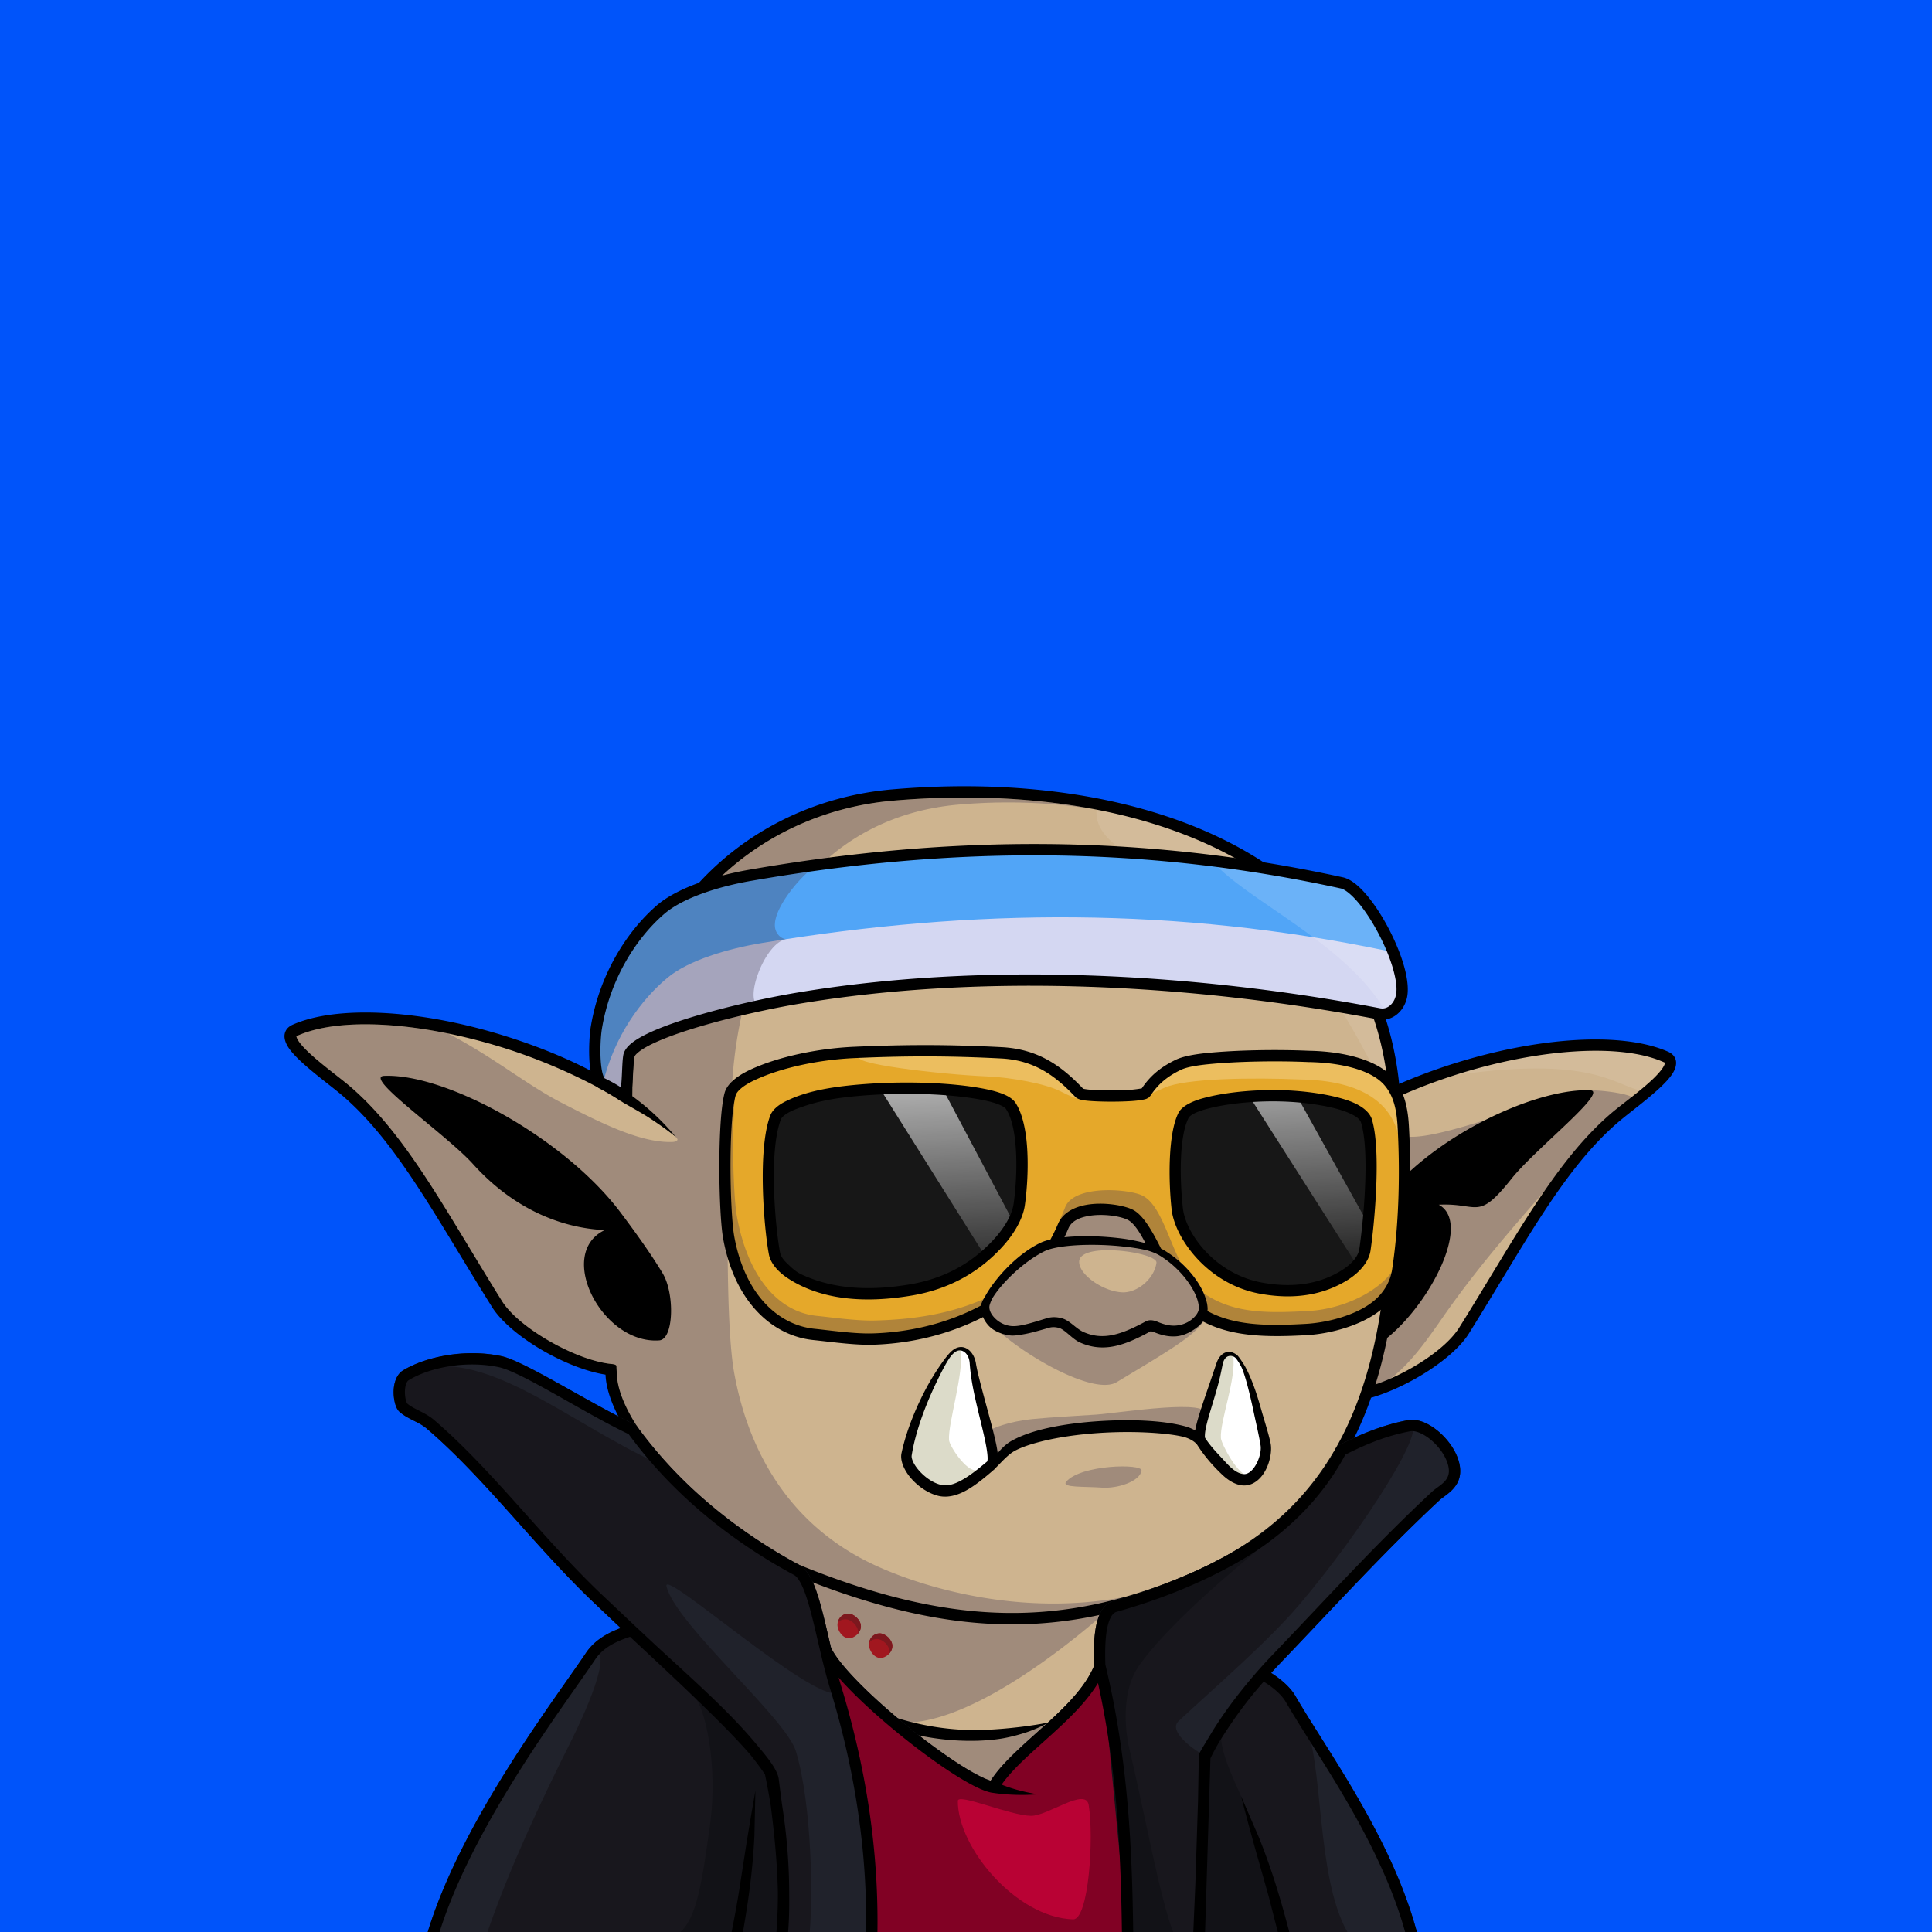
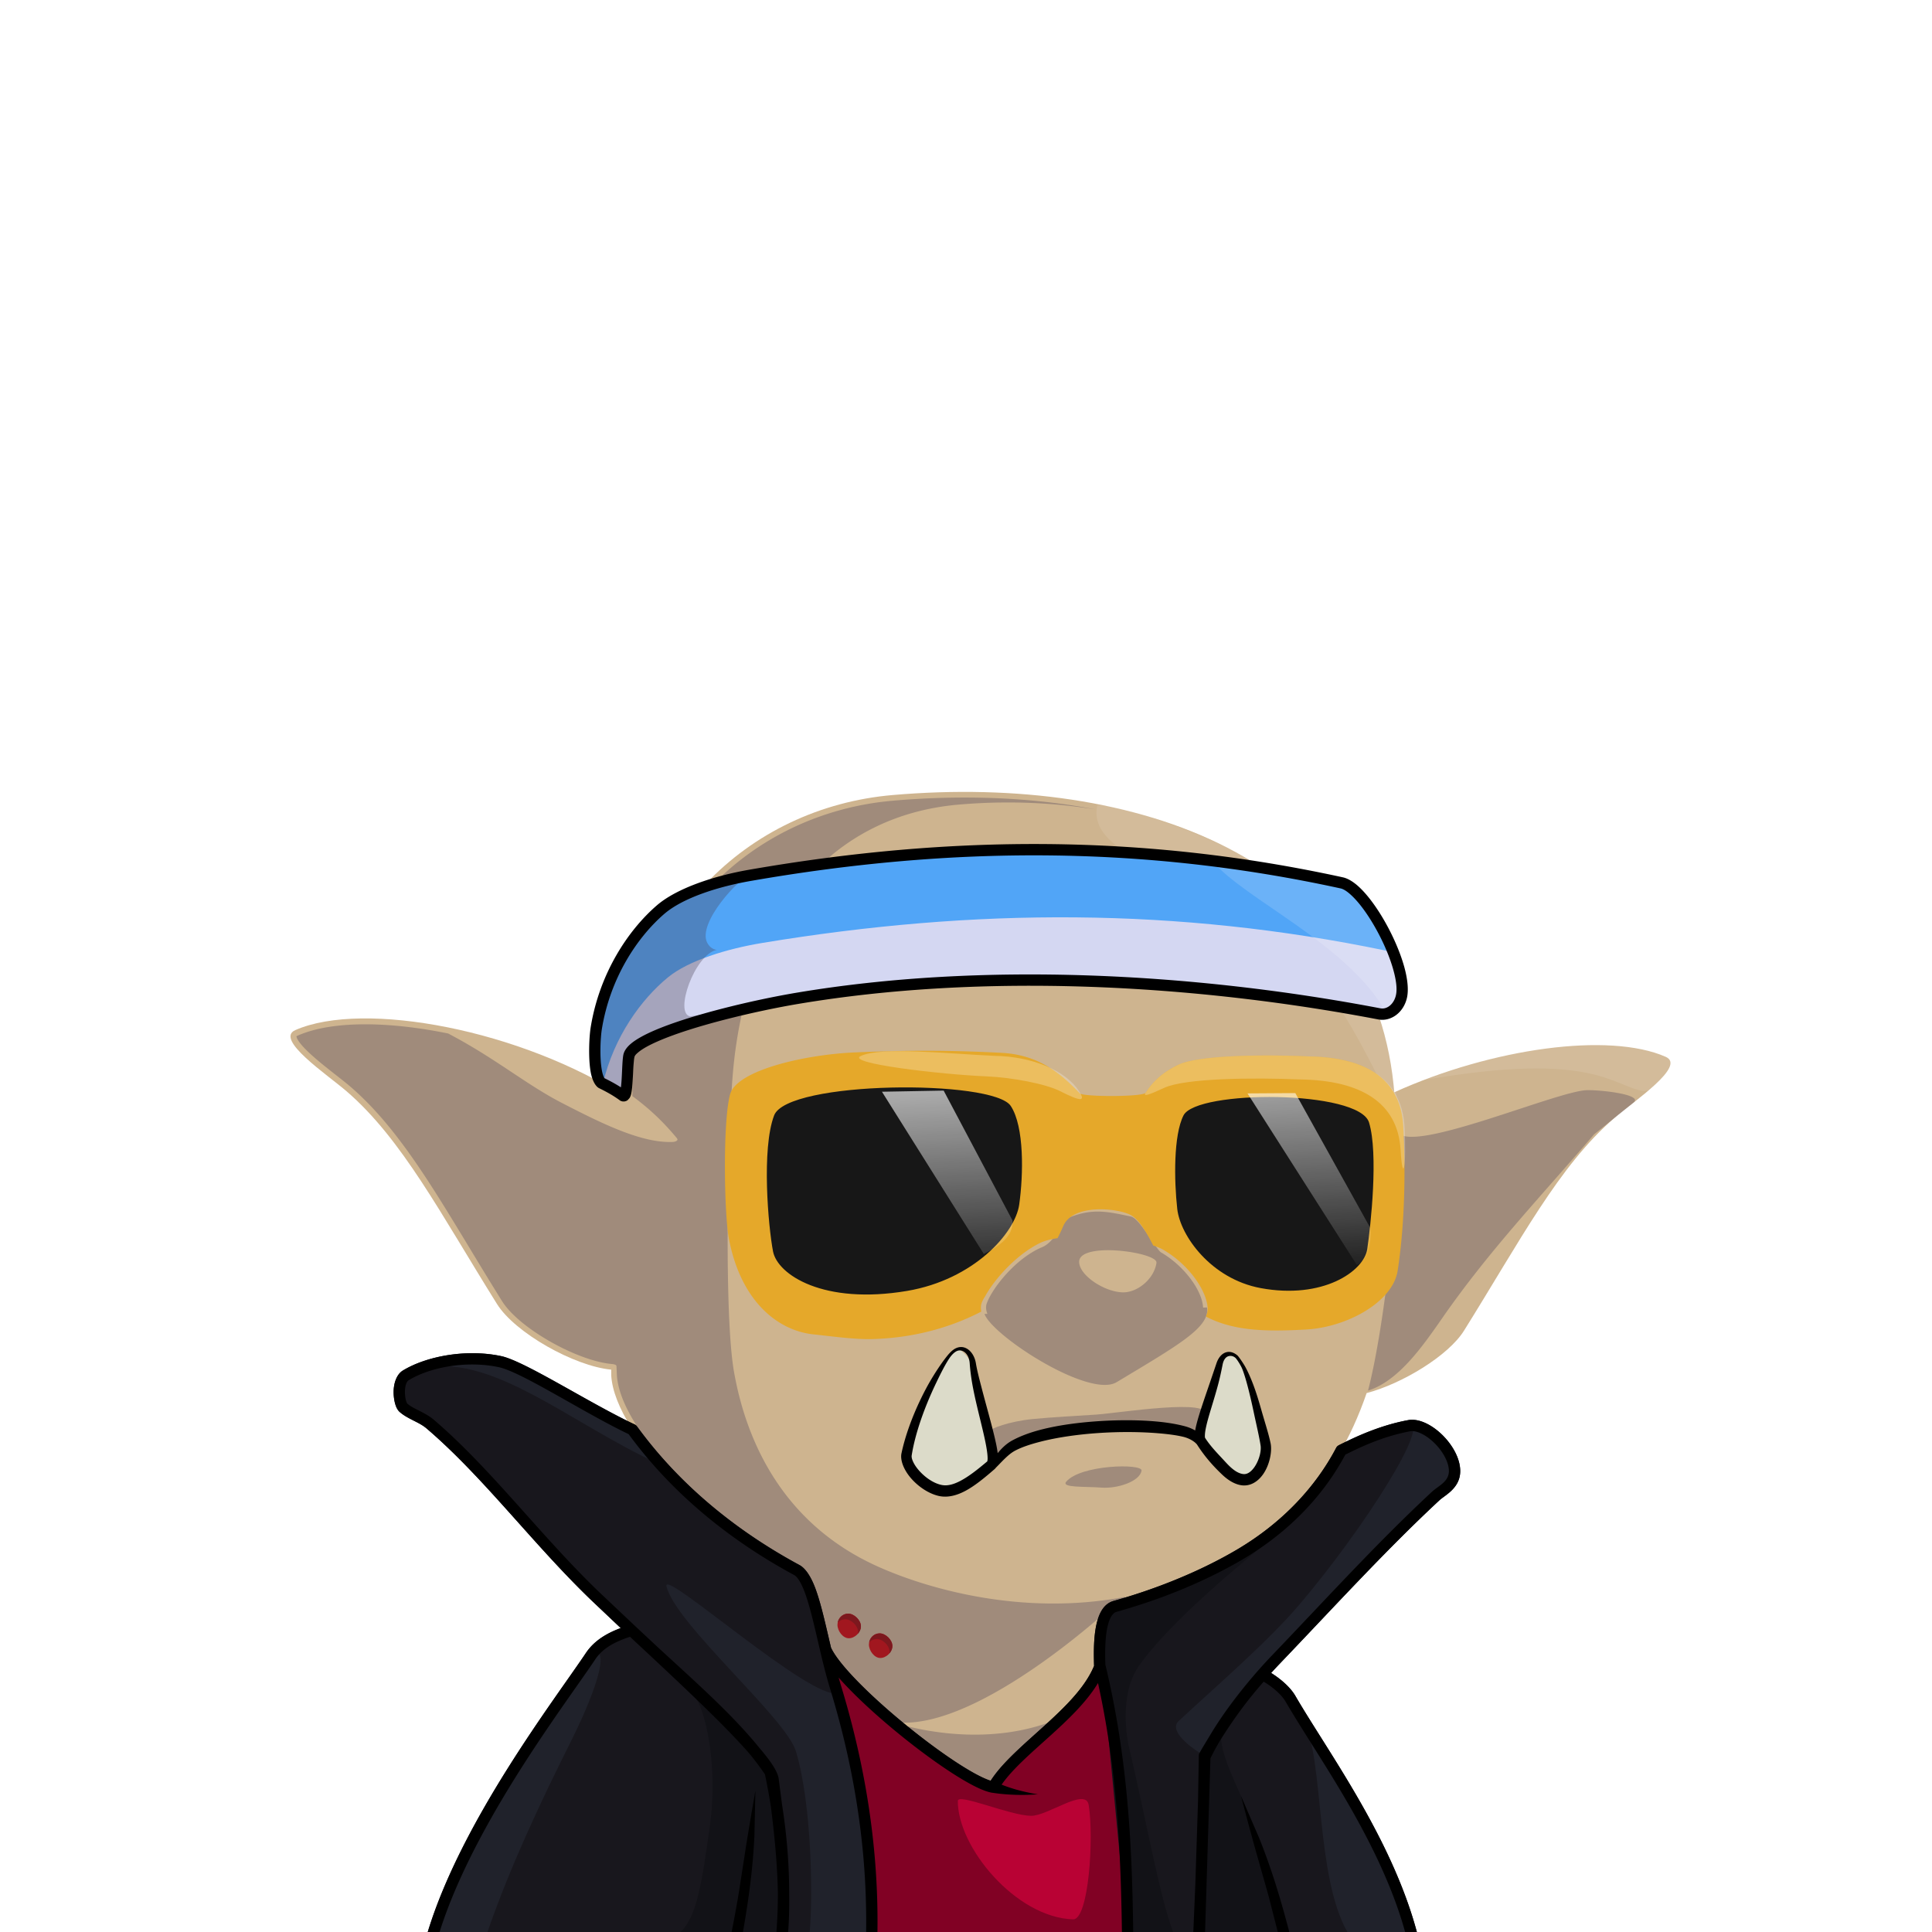
<svg xmlns="http://www.w3.org/2000/svg" viewBox="0 0 2048 2048">
-   <rect width="100%" height="100%" fill="#0054fa" />
  <g>
    <path d="M664.25 1163.954l.12-8.52c.8-178.728 128.36-299.391 281.77-312.65 261.879-22.635 506.601 68.68 531.1 307.08l.76 8c103.833-46.91 227.811-63.93 287.686-37.61 22.147 9.74-33.629 47.01-54.284 64.78-58.889 50.65-100.057 130.4-159.538 225.58-16.432 26.29-64.94 55.98-103.185 66.12-33.983 99.12-96.476 158.29-182.401 195.73-20.435 8.9-40.483 16.44-60.333 22.6-21.982 8.47-33.677 16.19-35.954 30.73 65.587.63 135.027 26.53 198.6 114.89 41.749 58.02 79.428 133.63 111.807 207.32H512.26c51.49-109.62 90.59-193.75 158.05-270.42 30.35-34.5 112.98-63.8 173.85-70.81l-.28-42.88c-77.35-31.62-192.24-139.97-195.96-206.06-.07-1.24-.07-3.25 0-5.95-39.29-3.74-101.98-39.04-121.07-69.58-59.48-95.17-100.65-174.92-159.54-225.57-20.65-17.77-76.43-55.04-54.28-64.78 72.79-32 240.32.05 351.22 72z" fill="#ceb48f" />
    <path d="M1339.601 919.447c134.666 83.519 147.647 264.478 138.178 252.824-17.558-21.602-69.783-172.432-182.619-221.684-73.261-31.98-140.617-53.551-132.157-96.243 1.407-7.073 108.658 22.968 176.598 65.104zm171.389 225.152c92.045-35.298 204.328-53.607 259.807-22.537 8.18 4.581-14.491 36.79-29.671 34.271-31.586-5.244-53.031-42.345-230.136-11.735zm-340.171 581.63c1.645-7.552 85.513 1.804 146.382 57.832 69.208 63.692 116.474 160.354 109.435 156.547-62.753-33.993-46.047-52.918-112.495-102.58-122.765-91.764-152.599-52.399-151.085-64.312.635-5.006 4.221-31.282 7.763-47.487z" fill="#fff" fill-opacity=".1" />
    <path d="M716.59 1205.4c-7.392-8.79-15.342-17.33-24.25-25.47-6.429-5.88-13.231-11.49-20.441-16.84l-1.608-1.18.081-6.45c.784-175.291 125.818-293.694 276.28-306.699 74.288-6.421 147.238-3.646 214.048 9.158-46.71-7.553-95.59-9.226-144.43-5.007-135.032 11.664-225.18 116.514-239.482 285.818-5.233 61.94-9.551 253.77 1.276 315.37 11.095 63.12 44.916 157.73 151.538 206.06 53.529 24.26 155.348 53.39 263.398 32.48-.36.1-15.6 11.34-15.45 11.31 0 0-149.41 138.84-235.221 120.5 51.737 16.44 115.461 21.24 170.521 1.08 43.97-16.11 95.76 141.88 103.36 222.47H594.838c27.912-59.41 72.782-156.39 125.001-221.88 44.124-55.33 95.768-84.42 123.644-87.63-.026-.09-.034-63.24-.055-81.28-45.307-19.37-102.749-64.46-142.634-111.29-26.535-31.16-45.451-62.96-46.883-88.42l-.432-9.33c-.01-1.99-4.887-2.25-4.985-2.26h-.011c-18.557-1.79-42.488-10.98-64.275-23.26-22.529-12.7-42.835-28.67-52.146-43.6-39.189-62.82-70.441-118.93-104.044-164.44-17.717-23.99-36.1-45.06-56.574-62.69-10.3-8.86-29.381-22.6-43.081-35.32-3.766-3.5-7.109-6.91-9.682-10.11-1.731-2.15-3.1-4.16-3.887-6.02a7.68 7.68 0 0 1-.423-1.25c-.053-.23-.239-.43-.129-.6.243-.39.75-.57 1.346-.83 35.917-15.82 95.36-15.34 159.448-2.25 49.412 25.83 82.14 53.67 119.802 73.2 45.949 23.82 85.53 42.72 117.572 41.82 1.94-.06 4.621-.44 5.676-2.13.543-.87-1.495-3.03-1.496-3.03zm627.69 842.6c-3.15-13.2-6.34-25.6-9.72-38.08l-8.96-31.63-6.01-21.13-7.23-26.56-7.06-26.68c7.08 16.07 61.11 89.31 82.79 144.08h-43.81zm345.47-845.52c-54.99 64.46-110.62 122.25-161 194.9-21.98 31.69-46.91 66.71-78.59 76.73 17.41-67.03 32.04-203.75 31.87-273.34 17.25 21.55 169.61-44.7 200.43-45.15 15.99-.23 59.29 4.78 49.25 13.1l-41.96 33.76z" fill="#4c4157" fill-opacity=".35" />
-     <path d="M1473.48 2048c-31.36-70.61-69.82-148.31-109.76-203.82-61.23-85.08-127.9-111.06-191.16-112.35-1.75 6.25-2.99 13.39-4.03 20.96l-1.27 9.63-1 6.46c-.37 2.2-.78 4.3-1.23 6.49-.63 2.99-1.33 5.75-1.98 8.7-.54-2.54-1.12-4.92-1.56-7.52-.65-3.79-1.14-7.5-1.43-11.33-.29-3.85-.28-7.65-.21-11.4.1-6.04.61-11.84 1.34-17.25 1.19-8.94 3.33-16.76 6.44-22.7.51-.97 1.05-1.88 1.62-2.75-100.32 22.51-198.598 9.82-319.09-38.22l.313 34.25c-.105 12.79-.504 25.53-1.236 41.16-.295 6.31 4.324 13.83 11.93 22.01 18.966 20.4 56.914 42.72 103.326 54.73 16.688 4.32 34.469 7.27 52.877 8.4 11.69.71 23.61.55 35.71-.2 5.91-.36 11.84-.85 17.84-1.45 5.95-.6 11.88-1.26 17.92-2.1 7.99-1.12 15.91-2.32 24.01-4.17-6.74 3.46-13.33 6.58-20.23 9.18-4.7 1.77-9.42 3.21-14.18 4.52-4.84 1.33-9.67 2.45-14.54 3.34-3.28.6-6.57 1.06-9.86 1.43-12.58 1.43-25.07 1.63-37.29 1.08-19.229-.88-37.816-3.91-55.253-8.34-49.182-12.5-89.212-36.5-109.288-58.09-10.457-11.25-15.564-22.24-15.145-30.92l1.188-34.16c-58.719 8.08-134.861 35.49-163.445 67.98-65.324 74.25-106.729 161.58-155.993 266.45h-12.972c51.774-110.2 92.14-197.3 159.955-274.38 30.174-34.29 110.673-63.91 172.324-72.14l-.216-33.59c-46.569-20.16-105.394-66.22-146.247-114.19-28.554-33.53-48.187-68.13-49.728-95.53-.017-.29-.03-.63-.04-1-19.037-2.93-42.322-11.96-63.642-23.92-24.563-13.77-46.446-31.45-56.617-47.68-32.852-52.48-60.121-100.25-87.863-141.03-22.174-32.6-44.621-60.69-70.596-83-14.586-12.54-46.173-34.73-56.936-50.45-3.947-5.76-5.309-11.12-4.392-15.31.842-3.86 3.342-7.34 8.615-9.66 47.079-20.66 133.03-15.67 218.378 10.04 36.991 11.15 74.084 25.77 107.43 44.28 7.556 4.08 14.942 8.32 22.121 12.73 1.868-180.935 131.512-302.905 287.231-316.364 265.331-22.933 512.591 70.755 537.561 312.204 60.98-26.46 128.04-42.78 184.9-46.39 40.2-2.55 75.37 1.31 100.02 12.15 4.61 2.02 7.04 4.99 8.09 8.25 1.36 4.18.31 9.58-3.54 15.45-10.33 15.76-42.56 38.4-57.34 51.11-58.5 50.32-99.27 129.66-158.36 224.21-16.57 26.52-64.49 56.61-103.57 67.87-34.79 99.22-98.12 158.58-184.71 196.3-20.64 9-40.88 16.61-60.93 22.84-8.16 3.16-14.83 6.19-20.01 9.57-4.35 2.84-7.56 5.91-9.58 9.63 64.74 2.66 132.85 30.37 195.31 117.18 41.97 58.33 79.88 134.32 112.43 208.41a5.95 5.95 0 0 1 .5 2.41h-12.91zm-1.46-889.61l-.75-7.91c-24.17-235.178-266.28-324.047-524.618-301.719-150.462 13.005-275.496 131.408-276.28 306.699l-.081 6.45 1.608 1.18c7.21 5.35 14.012 10.96 20.441 16.84 8.908 8.14 16.858 16.68 24.251 25.47-8.794-7.2-18.26-13.79-28.23-20.36-7.111-4.69-26.405-15.42-27.379-16.05-9.849-6.39-20.15-12.46-30.794-18.2-32.965-17.26-68.812-31.95-104.928-42.66-82.063-24.34-164.486-30.24-209.672-10.34-.596.26-1.103.44-1.346.83-.11.17.076.37.129.6a7.68 7.68 0 0 0 .423 1.25c.787 1.86 2.156 3.87 3.887 6.02 2.573 3.2 5.916 6.61 9.682 10.11 13.7 12.72 32.781 26.46 43.081 35.32 20.474 17.63 38.857 38.7 56.574 62.69 33.603 45.51 64.855 101.62 104.044 164.44 9.311 14.93 29.617 30.9 52.146 43.6 21.787 12.28 45.718 21.47 64.275 23.26h.011c.098.01 4.975.27 4.985 2.26.009 1.9.386 8.51.432 9.33 1.432 25.46 20.348 57.26 46.883 88.42 40.688 47.78 99.648 93.74 145.356 112.42 160.39 65.58 280.22 68.54 417.73 8.62 122.31-53.29 196.03-151.54 206.8-348.45 2.87-52.35 6-106.92 1.34-160.12zm-1064.783-17.94c66-2.67 191.943 66.49 250.961 145.34 14.558 19.45 30.905 41.84 44.229 63.95 12.896 21.4 11.905 69.97-3.528 71.12-60.576 4.53-110.059-92.04-57.849-116.91-48.187-2.24-98.222-24.04-139.601-69.96-28.326-31.44-117.065-92.62-94.212-93.54zm1063.353 277.7c-3.52 17.46-7.71 33.93-12.56 49.47 34.72-11.89 74.42-37.28 88.74-60.19 59.87-95.79 101.44-175.97 160.72-226.94 14.13-12.17 45.24-33.52 55.12-48.59.77-1.19 1.4-2.3 1.8-3.37.26-.68.54-1.27.37-1.81-.17-.51-.8-.66-1.51-.97-23.26-10.22-56.49-13.56-94.43-11.15-56.76 3.6-123.89 20.18-184.51 47 2.33 29.25 2.42 58.87 1.56 88.29 59.15-58.63 150.93-96.37 199.72-94.13 20.18.93-58.17 62.1-83.18 93.54-36.53 45.92-34.73 25.5-77.28 27.74 35.01 18.89-8.28 103.49-54.56 141.11zM787.582 2048c2.866-14.28 5.304-27.7 7.576-41.28l5.053-32.49 3.362-21.7 4.51-27.16 4.718-27.18-1.028 47.31c-.515 11.17-1.291 21.54-2.234 31.47-2.35 24.76-5.708 46.68-9.915 71.03h-12.042zm556.698 0c-3.15-13.2-6.34-25.6-9.72-38.08l-8.96-31.63-6.01-21.13-7.23-26.56-7.06-26.68 18.81 43.43c4.2 10.37 7.82 20.11 11.1 29.53 8.48 24.28 14.7 46.24 21.28 71.12h-12.21z" />
  </g>
  <g>
    <path d="M660.571 1161.55c5.243 2.26 3.951-31.65 6.097-42.25 4.534-22.4 113.847-50.18 178.897-61.1 196.035-32.9 418.965-21.15 616.565 16.55 10.09 1.92 20.45-5.65 23.41-18.18 7.38-31.33-37.14-114.994-63.23-120.684-209.29-45.653-413.02-45.338-627.448-7.97-34.878 6.079-73.952 18.438-94.796 36.473-28.993 25.088-58.797 69.161-67.978 125.481-2.191 13.44-3.453 51.99 5.535 58.21 7.901 3.84 15.742 8.16 22.948 13.47z" fill="#51a5f7" />
    <path d="M1478.006 1012.027c6.612 17.468 10.023 33.982 7.538 44.546-2.958 12.531-13.318 20.104-23.415 18.174-197.595-37.7-420.521-49.447-616.559-16.542-65.051 10.919-174.364 38.692-178.898 61.092-2.147 10.6-.854 44.51-6.098 42.26-6.768-5-14.095-9.1-21.506-12.77 11.881-50.22 40.788-89.561 68.968-112.721 21.945-18.035 63.083-30.394 99.804-36.473 225.756-37.368 440.249-37.683 660.596 7.97 2.99.62 6.212 2.164 9.57 4.464z" fill="#d4d7f2" />
    <path d="M1472.12 1073.63l-3.86-2.14c-41.31-71.724-149.84-118.605-183.47-159.158 45.69 5.689 91.47 13.509 137.52 23.554 26.09 5.69 70.61 89.354 63.23 120.684-1.96 8.31-7.18 14.44-13.42 17.06z" fill="#fff" fill-opacity=".15" />
-     <path d="M805.153 1066.01c-62.053 13.37-134.803 35.1-138.485 53.29-2.146 10.6-.854 44.51-6.097 42.25-6.767-4.99-14.095-9.1-21.506-12.76l-1.442-.71c-8.988-6.22-7.726-44.77-5.535-58.21 9.181-56.32 38.985-100.393 67.978-125.481 20.844-18.035 59.918-30.394 94.796-36.473a1962.7 1962.7 0 0 1 73.389-11.382c-10.225 1.385-56.351 50.842-45.092 71.605 2.312 4.263 5.802 6.882 10.008 7.418-23.465 4.733-45.525 67.783-28.014 70.453z" fill="#4c4157" fill-opacity=".34" />
+     <path d="M805.153 1066.01c-62.053 13.37-134.803 35.1-138.485 53.29-2.146 10.6-.854 44.51-6.097 42.25-6.767-4.99-14.095-9.1-21.506-12.76l-1.442-.71c-8.988-6.22-7.726-44.77-5.535-58.21 9.181-56.32 38.985-100.393 67.978-125.481 20.844-18.035 59.918-30.394 94.796-36.473c-10.225 1.385-56.351 50.842-45.092 71.605 2.312 4.263 5.802 6.882 10.008 7.418-23.465 4.733-45.525 67.783-28.014 70.453z" fill="#4c4157" fill-opacity=".34" />
    <path d="M657.009 1166.38c-6.91-5.1-14.436-9.22-22.012-12.91a5.96 5.96 0 0 1-.788-.46c-3.579-2.47-6.601-8.51-8.065-16.65-2.688-14.95-1.58-37.63.022-47.46 9.444-57.93 40.15-103.241 69.974-129.048 21.5-18.603 61.717-31.577 97.692-37.846 215.218-37.506 419.698-37.803 629.758 8.018 4.98 1.087 10.63 4.383 16.4 9.598 7.58 6.859 15.63 17.134 23.06 28.995 10.95 17.489 20.6 38.433 25.59 56.563 3.55 12.91 4.68 24.5 2.74 32.77-3.78 16.03-17.47 25.16-30.38 22.69-196.91-37.57-419.08-49.31-614.441-16.52-45.105 7.57-111.705 23.28-149.139 39.66-9.062 3.97-16.346 7.91-20.968 11.83-2.033 1.73-3.568 3.22-3.903 4.88-1.742 8.61-1.344 32.34-3.802 40.32-.397 1.29-.873 2.33-1.362 3.11l-2.11 2.34-1.525.86-1.9.49-1.962-.05-1.689-.5c-.422-.18-.821-.41-1.19-.68zm1.192-13.75c1.342-9.96 1.159-27.47 2.587-34.52.754-3.73 3.319-7.76 7.899-11.65 5.29-4.48 13.55-9.13 23.923-13.67 38.148-16.69 105.997-32.79 151.962-40.5 196.708-33.02 420.408-21.27 618.678 16.57 7.28 1.38 14.32-4.62 16.44-13.66 1.6-6.78.29-16.25-2.62-26.83-4.71-17.12-13.85-36.874-24.19-53.383-6.77-10.805-14.04-20.218-20.95-26.466-3.89-3.523-7.53-6.039-10.9-6.773-208.52-45.484-411.5-45.152-625.138-7.921-33.78 5.887-71.712 17.632-91.9 35.1-28.162 24.368-57.064 67.203-65.983 121.903-1.465 8.99-2.513 29.73-.054 43.41.464 2.58 1.045 4.89 1.819 6.73.34.82.606 1.55 1.047 1.99 5.908 2.9 11.774 6.05 17.38 9.67z" />
  </g>
  <g>
    <path d="M882.507 1767.88c19.464 86.73 44.889 185.53 40.248 280.12h272.085c-.65-98.28-9.15-187.76-27.48-277.23-34.1 44.84-36.94 35.79-115.88 124.71-58.071-30.83-117.304-79.34-168.973-127.6z" fill="#810124" />
    <path d="M1015.35 1909.01c.06-8.51 55.03 15.51 77.54 15.83 17.91.25 58.04-30.81 61.18-11.36 5.65 35.08-.05 121.66-16.59 121.11-60.83-2.03-122.48-76.67-122.13-125.58z" fill="#b90234" />
    <path d="M922.755 2048H453.421c35.982-118.22 134.646-246.4 167.673-295.77 9.466-14.15 24.055-21.64 36.889-26.42l-30.947-29.3c-62.476-60.06-114.096-130.35-174.862-182.31-4.057-3.47-8.892-5.87-13.559-8.23-5.583-2.83-10.959-5.63-15.148-9.42-1.209-1.09-2.465-2.85-3.463-5.23-1.595-3.81-2.742-9.61-2.752-15.56-.015-9.45 3.163-18.91 9.815-22.96 25-15.2 67.166-23.14 104.26-15.25 24.931 5.3 93.19 49.71 141.583 72.5a6.06 6.06 0 0 1 2.298 1.9c44.843 61.74 105.083 110.8 172.24 147.04 6.469 3.49 12.234 12.29 16.932 24.92 6.053 16.27 11 39.26 16.573 62.84.26.39.405.8.838 1.63 9.755 18.67 43.142 51.63 81.458 82.58 33.896 27.39 69.231 51.16 86.881 56.69 8.36-12.87 19.95-24.87 41.51-44.32 28.07-25.33 56.56-49.57 68.13-77.43-.07-1.19-.15-5.93-.16-6.42-.51-27.21 1.93-56.24 19.95-62.17.07-.02.06-.02.82-.25h0c12.99-3.69 72.46-20.14 130.05-53.94 50.29-29.51 84.78-68.31 105.51-107.51.08-.15.73-1.38 1-1.74.78-1.05 1.92-1.67 2.11-1.78 1.74-.95 8.21-4.06 8.93-4.41 11.36-5.47 36.04-17.02 64.75-22.29 23.17-4.26 57.24 29.57 55.07 56.43-1.32 16.34-16.31 23.32-21.87 28.48-56.57 52.54-112.52 113.94-169.29 173.23-1.01 1.05-4.34 4.52-9.18 9.87 10.44 6.54 20.44 15.29 25.66 24.28 34.18 58.85 101.87 150.01 128.82 250.32h-307.1c-.65-98.28-9.15-187.76-27.48-277.23-34.1 44.84-36.94 35.79-115.88 124.71-58.071-30.83-117.304-79.34-168.973-127.6 19.464 86.73 44.889 185.53 40.248 280.12z" fill="#20222b" />
    <path d="M1271.99 2048h-77.15c-.13-94.66-9.17-187.1-27.48-277.23-3.53-17.37.88-61.26 13.74-66.29 58.45-22.85 111.74-35.25 171.77-82.26 24.71-19.36 50.05-47.12 68.52-80.83 8.79-16.03 54.87-28.78 71.69-31.45 24.76-3.91-46.44 109.59-116.06 191.44-32.42 38.12-85.92 84.39-127.55 122.91-10.88 10.06 11.43 27.99 28.7 37.54l-6.18 186.17zm0 0c3.35-61.08 5.52-123.05 6.18-186.17l60.05-87.33c18.47 10.82 32.7 30.67 44.06 51.14 21.09 38.01 12.08 163.16 46.03 222.36h-156.32zm-383.384-253.24c-27.555 9.42-186.68-133.12-182.109-113.26 9.107 39.56 126.863 139.87 137.27 175.04 17.324 58.55 17.747 156.94 14.561 191.46H516.732c23.838-68.55 55.348-136.09 89.127-203.37 11.676-23.26 45.955-96.85 23.006-94.33 9.625-9.53 23.07-16.48 36.7-22.7l-198.946-209.05-41.959-27.79c-1.781-15.49 1.35-27.44 9.736-35.6 76.044-31.82 167.461 53.39 265.929 97.51 46.895 55.04 68.512 71.19 149.696 114.7l38.585 127.39z" fill="#18171d" />
    <path d="M1296.08 1831.74c-7.05 15.07 9.1 48.88 19.45 72.18 19.6 44.13 32.1 94.11 38.98 144.08h-81.8l4-175.13c1.23-25.42 18.25-39.63 19.37-41.13zm0 0c.02-.04.03-.08.05-.12.01.02-.01.06-.05.12zm-558.997-31.51c6.701 2.87 71.643 64.37 76.723 78.35 13.616 37.48 15.142 108.59 15.593 169.42H721.312c17.552-15.99 22.868-53.64 30.987-110.93 9.999-70.56-6.904-129.14-15.216-136.84zm429.187-48.68c-.23-16.8 2.54-29.63 5.84-40.02 3.95-12.41 47.6-20.21 75.96-31.72 42.6-17.29 78.33-37.16 91.9-43.45 9.23-4.29-89.66 69.77-131.94 128.43-22.83 31.68-12.77 80.81-11.36 86.76 17.51 74 32.6 159.25 46.9 196.45h-48.73l-28.57-296.45z" fill="#121217" />
    <path d="M453.421 2048c35.982-118.22 134.646-246.4 167.673-295.77 9.466-14.15 24.055-21.64 36.889-26.42l-30.947-29.3c-62.476-60.06-114.096-130.35-174.862-182.31-4.057-3.47-8.892-5.87-13.559-8.23-5.583-2.83-10.959-5.63-15.148-9.42-1.209-1.09-2.465-2.85-3.463-5.23-1.595-3.81-2.742-9.61-2.752-15.56-.015-9.45 3.163-18.91 9.815-22.96 25-15.2 67.166-23.14 104.26-15.25 24.931 5.3 93.19 49.71 141.583 72.5a6.06 6.06 0 0 1 2.298 1.9c44.843 61.74 105.083 110.8 172.24 147.04 6.469 3.49 12.234 12.29 16.932 24.92 6.053 16.27 11 39.26 16.573 62.84.26.39.405.8.838 1.63 9.755 18.67 43.142 51.63 81.458 82.58 33.896 27.39 69.231 51.16 86.881 56.69 8.36-12.87 19.95-24.87 41.51-44.32 28.07-25.33 56.56-49.57 68.13-77.43-.07-1.19-.15-5.93-.16-6.42-.51-27.21 1.93-56.24 19.95-62.17.07-.02.06-.02.82-.25h0c12.99-3.69 72.46-20.14 130.05-53.94 50.29-29.51 84.78-68.31 105.51-107.51.08-.15.73-1.38 1-1.74.78-1.05 1.92-1.67 2.11-1.78 1.74-.95 8.21-4.06 8.93-4.41 11.36-5.47 36.04-17.02 64.75-22.29 23.17-4.26 57.24 29.57 55.07 56.43-1.32 16.34-16.31 23.32-21.87 28.48-56.57 52.54-112.52 113.94-169.29 173.23-1.01 1.05-4.34 4.52-9.18 9.87 10.44 6.54 20.44 15.29 25.66 24.28 34.18 58.85 101.87 150.01 128.82 250.32h-12.45c-7.33-26.54-20.74-63.91-48.84-115.46-27.57-50.59-56.5-92.08-77.9-128.82-3.96-6.79-12.54-14.68-23.18-21.08-13.69 15.48-29.25 35.16-46.28 62.49-5.62 9.43-8.65 15.71-10 18.46l-.14-.07-.73 23.19-3.82 123.85-1.17 37.44h-12.46l2.14-50.38 2.86-88.88.78-44.37.04-3.35c.04-1.08.31-1.84.36-1.99.07-.17-.02-.22 3.85-6.83l8.3-13.72c18.82-31.44 45.34-63.06 64.67-83.25 59.5-62.13 111.55-119.5 169.8-173.73 7.2-6.7 18.84-10.98 18.11-23.29-.85-14.32-15.23-32.15-29.86-38.85-7.42-3.39-11.18-2.16-12.27-1.95-27.86 5.41-50.27 15.92-67.6 24.54-10.99 20.35-41.27 72.21-112.4 113.12-55.05 31.66-108.49 47.4-130.12 53.54.04.17-4 .15-7.38 8.43-5.08 12.44-4.92 33.86-4.53 46.94.02.7.06.69.18 1.2 24.3 101.28 28.21 196.28 29.35 282.82h-11.97c-.32-26.05-1.17-66.78-3.87-107.28-3.25-48.71-9.28-101.3-21.47-156.61-24.79 41.14-79.37 74.87-102.18 107.69 9.33 3.71 21.06 7.31 37.01 10.05 1.01.17 1.01.15 1.54.23-4.56.24-24.57 1.91-47.57-1.57-1.04-.08-5.22-.59-13.24-4.06-36.33-15.74-113.106-75.61-150.518-118.17l2.317 7.88c34.41 112.36 39.643 202.38 38.855 261.84h-12.001c.784-58.63-4.369-147.45-38.328-258.33-9.135-29.83-15.379-64.79-22.922-90.15-2.844-9.56-5.834-17.7-9.324-23.48-1.813-3-3.647-5.31-5.829-6.49-68.286-36.85-129.544-86.69-175.345-149.3-47.466-22.6-113.309-65.8-137.574-70.96-33.977-7.23-72.63-.16-95.528 13.77-1.415.85-2.221 2.44-2.831 4.19-.89 2.57-1.225 5.55-1.22 8.49.006 3.64.548 7.22 1.429 9.89.271.81.848 1.93.948 2.13 3.429 3.05 7.873 5.2 12.409 7.5 5.507 2.79 11.148 5.72 15.935 9.82 60.934 52.11 112.731 122.55 175.379 182.78l38.002 35.9.157.15a4.3 4.3 0 0 1 .233.22l21.877 20.44c40.361 37.24 80.043 72.05 109.257 108.14 5.75 6.72 10.444 12.74 13.827 17.88a68.63 68.63 0 0 1 2.904 4.79c.105.18.196.34.278.51 2.056 3.84 3.238 7.14 3.569 9.75l3.468 26.88c5.728 36.16 7.688 68.08 7.646 95.66.201 13.45-.095 26.88-1.111 39.82h-12.396c.86-11.63 1.545-25.59 1.514-41.76-.606-32.96-4.228-65.91-7.448-91.46-1.636-10.37-3.596-21.16-5.932-32.35l-.282-1.34c.018-.02.035-.04.052-.06-4.818-7.11-9.999-14.06-15.583-20.97-2.908-3.38-6.095-6.94-9.522-10.67-24.476-26.61-61.026-61.1-96.641-94.39l-21.381-19.94c-12.39 4.13-27.776 10.39-36.777 23.85-22.406 33.5-72.538 99.94-114.447 175.61-28.654 51.74-42.93 88.93-50.631 113.48h-12.564zm322.115 0c2.866-14.28 5.303-27.7 7.576-41.28l5.052-32.49 3.363-21.7 4.51-27.16 4.718-27.18-1.029 47.31a645.44 645.44 0 0 1-2.233 31.47c-2.35 24.76-5.709 46.68-9.916 71.03h-12.041zm578.974 0l-9.73-38.08-8.96-31.63-6-21.13-7.24-26.56-7.05-26.68 18.81 43.43c4.19 10.37 7.81 20.11 11.1 29.53 8.47 24.28 14.7 46.24 21.27 71.12h-12.2z" />
    <path d="M899.132 1710.513c6.284 0 13.492 6.91 13.492 13.45s-6.546 12.67-12.83 12.67-12.048-7.73-12.048-14.27 5.102-11.85 11.386-11.85zm33.352 20.91c6.284 0 13.492 6.9 13.492 13.44s-6.546 12.68-12.831 12.68-12.047-7.74-12.047-14.28c0-6.53 5.102-11.84 11.386-11.84z" fill="#a1171f" />
    <path d="M887.973 1719.993c1.055-5.4 5.653-9.48 11.159-9.48 6.284 0 13.492 6.91 13.492 13.45 0 2.9-1.288 5.72-3.27 7.96.131-.66.2-1.32.2-1.99 0-6.54-7.207-13.45-13.492-13.45-3.162 0-6.025 1.34-8.089 3.51zm33.352 20.91c1.055-5.41 5.653-9.48 11.159-9.48 6.284 0 13.492 6.9 13.492 13.44 0 2.9-1.288 5.72-3.27 7.97.131-.66.2-1.33.2-2 0-6.54-7.208-13.44-13.492-13.44-3.162 0-6.025 1.34-8.089 3.51z" fill="#7c181e" />
  </g>
  <g>
    <path d="M1275.334 1386.1l4.12-.12c3.34 20.87-29.66 39.44-95.76 79.18-29.21 17.57-132.06-49.36-140.08-72.35l3.1-.09c-1.58-3.71-1.96-7.56-.73-11.01 5.57-15.74 30.38-47.89 58.98-59.78 13.77-5.72 21.66-28.63 29.45-31.7 24.18-9.53 39.89-5.86 64.45-.65 9.28 1.97 26.78 35.04 31.9 38.02 24.85 14.51 43.6 40.52 44.56 58.39a.41.41 0 0 0 .01.11zm-131.39-48.31c.25 14.12 26.46 31.64 46.2 32.16 15.2.4 33.27-13.94 35.75-31.35 1.58-11.12-82.34-23-81.95-.81z" fill="#4c4157" fill-opacity=".35" />
    <path d="M1040.22 1390.336c-40.389 20.954-81.237 28.168-115.221 29.146-19.321.556-44.878-3.168-62.266-4.936-39.474-4.002-78.164-36.694-90.236-102.457-4.832-26.323-6.414-123.255 1.438-152.124 6.857-25.2 78.181-41.963 131.495-44.331 54.827-2.434 99.739-2.501 156.03.389 37.89 1.934 61.42 19.976 83.1 42.941 3.68 3.891 66.91 3.88 69.83-.578 8.54-13.05 18.79-21.977 34.7-29.669 21.33-10.294 90.18-10.983 137.91-8.882 60.56.934 97.6 23.399 100.48 73.744 2.41 42.063 2.2 100.612-5.89 153.358-5.08 33.082-53.43 60.038-97.29 62.428-38.98 2.112-75.48 2.334-105.97-13.751 1.42-3.168 2.03-6.425 1.8-9.627-.62-8.804-5.37-19.72-12.78-30.114-8.46-11.839-20.7-23.377-34.78-31.381-2.71-1.523-6.12-2.924-10.09-4.191-7.84-15.24-15.37-27.935-24.15-32.47-14.08-7.259-61.13-12.017-71.28 11.95a174.54 174.54 0 0 1-6 12.695c-7.44 1.156-13.72 2.823-18.25 5.002-25.43 12.239-48.7 38.684-58.4 56.459-1.58 2.434-2.82 4.702-3.62 6.725-1.11 2.835-1.23 6.203-.56 9.671z" fill="#e5a82a" />
-     <path d="M1040.22 1390.336c-40.389 20.954-81.237 28.168-115.221 29.146-19.321.556-44.878-3.168-62.266-4.936-39.474-4.002-78.164-36.694-90.236-102.457-4.832-26.323-6.414-123.255 1.438-152.124.905-3.324 3.09-6.503 6.324-9.538-5.046 37.906-3.312 116.108.952 139.329 12.072 65.763 45.086 101.101 84.559 105.103 17.388 1.767 42.945 5.491 62.267 4.936 32.498-.934 73.96-4.858 114.383-22.577-.66 1.212-1.21 2.357-1.64 3.446-1.11 2.835-1.23 6.203-.56 9.671zm73.24-76.401c5.81-10.649 10.89-22.177 15.64-34.182 9.56-24.2 67.82-19.487 81.96-12.361 18.02 9.071 26.43 42.608 40.17 70.598-5.66-5.069-11.95-9.682-18.66-13.495-2.71-1.523-6.12-2.924-10.09-4.191-7.84-15.24-15.37-27.935-24.15-32.47-14.08-7.259-61.13-12.017-71.28 11.95a174.54 174.54 0 0 1-6 12.695c-2.69.422-5.23.9-7.59 1.456zm162.55 56.948c.51.367 1.02.723 1.54 1.056 31.47 20.787 67.12 20.053 109.79 17.741 41.63-2.268 87.67-26.612 96.21-57.415-.57 4.924-1.22 9.816-1.96 14.673-5.09 33.082-53.43 60.038-97.29 62.428-38.98 2.112-75.48 2.334-105.97-13.751 1.42-3.168 2.03-6.425 1.8-9.627-.32-4.591-1.76-9.749-4.12-15.107z" fill="#b0843a" />
    <path d="M1234.12 1153.163c-16.64 7.681-22.65 9.682-19.73 5.225 8.54-13.05 18.79-21.977 34.7-29.669 21.33-10.294 90.18-10.983 137.91-8.882 60.56.934 98.94 24.066 101.82 74.411 2.42 42.063-1.91 62.183-4.17 24.433-3.02-50.345-42.76-73.477-106.12-74.4-49.94-2.112-122.1-1.423-144.41 8.882zm-187.59-12.117c-49.938-2.101-150.067-13.906-134.159-21.587 21.327-10.305 94.017-2.334 141.749-.222 40.31.623 75.55 15.618 89.66 37.328 7.09 10.916 2.93 11.761-19.99.111-15.24-7.748-51.12-14.529-77.26-15.629z" fill="#fff" fill-opacity=".25" />
    <path d="M1071.451 1172.348c14.479 22 13.435 72.92 8.957 104.57-4.283 30.32-48.394 79.59-118.84 91.5-88.66 14.98-137.41-17.21-142.128-41.91-5.066-26.52-12.347-108.74 1.169-144.13 14.115-36.96 232.207-38.36 250.843-10.03zm183.136 10c13.855-27.19 186.17-27.08 196.659 7.57 10.05 33.17 1.825 109.08-1.942 134.27-3.503 23.46-47.106 53.5-113.014 41.23-52.375-9.74-85.168-55.39-88.358-83.97-3.327-29.84-4.108-77.98 6.654-99.1z" fill="#171717" />
    <path d="M1269.16 1103.51l-2.25 163.72c-8.5 17.38-18.96 27.3-31.94 26.93l-9.94-215.61 44.13 24.96zM947.176 915.52l-5.284 155.75c-8.493 17.38-31.092 16.08-44.068 15.71l-7.97-202.999 57.322 31.539z" fill="url(#eyes-stunner-eyes-stunner-eyes-stunner-A)" transform="matrix(.867 -.498 .498 .867 -276.821 834.018)" />
-     <path d="M1042.04 1396.161c-40.931 20.909-82.49 28.335-116.868 29.324-19.541.556-45.459-3.19-63.044-4.969-41.519-4.202-82.835-38.173-95.532-107.348-4.916-26.779-6.44-125.401 1.549-154.769 2.388-8.782 11.94-17.297 26.541-24.189 29.927-14.117 72.423-22.888 110.479-24.567 55.022-2.446 100.109-2.512 156.605.389 39.26 2.012 63.89 20.342 86.41 44.031 7.38 1.934 33.27 2.257 50.15 1.156 4.78-.3 10.1-1.189 11.97-1.512 8.96-13.228 19.73-22.443 36.18-30.391 6.82-3.29 18.44-5.647 32.77-7.092 31.57-3.179 74.26-3.868 107.93-2.379h0c38.5.6 73.83 10.26 89.68 28.891 10.71 12.617 15.37 28.835 16.61 50.5 2.43 42.408 2.27 101.112-5.95 154.614-2.24 14.551-9.89 28.891-23.17 40.096-19.03 16.052-52.09 25.912-79.73 27.412-40.13 2.179-78 2.023-109.41-14.54-1.73 2.268-3.9 4.424-6.5 6.414-5.57 4.291-13.58 8.759-22.19 9.371-3.99.278-8-.044-12.2-.945-3.55-.767-7.24-1.968-11.2-3.579-.73-.3-1.47-.534-2.19-.667-.53-.1-1.03-.3-1.4-.089-15.77 8.626-29.66 14.818-43.2 16.541-10.61 1.334-20.99 0-31.78-4.891-6.35-2.901-12.47-9.749-18.03-13.373-1.16-.756-2.29-1.401-3.44-1.756-1.78-.556-3.63-.923-5.51-1-1.76-.067-3.55.089-5.33.589-9.97 2.79-19.02 5.591-27.43 6.992-4.8.8-9.74 1.69-13.77 1.245-8.52-.967-17.3-4.469-22.62-9.927a31.88 31.88 0 0 1-6.38-9.582zm237.97-6.37c29.69 16.096 65.74 15.663 103.96 13.584 25-1.367 55.43-10.082 72.64-24.6 10.88-9.171 17.21-20.832 19.05-32.748 8.09-52.624 8.22-110.394 5.83-152.102-1.06-18.619-4.56-32.581-13.77-43.408-14.04-16.519-46.68-24.155-80.81-24.678-.06 0-.11 0-.17-.011-33.15-1.456-75.18-.8-106.29 2.334-12.55 1.256-22.78 3.079-28.75 5.958-14.79 7.148-24.35 15.418-32.29 27.546l-1.77 1.856-2.16 1.178c-2.63 1.067-8.7 2.001-16.38 2.501-16.27 1.056-40.39.7-50.74-.9-4.49-.7-7.24-2.245-8.16-3.213-20.65-21.876-42.96-39.229-79.04-41.074-56.097-2.879-100.834-2.812-155.464-.389-36.584 1.623-77.121 9.871-105.891 23.444-5.747 2.701-10.621 5.591-14.275 8.693-2.929 2.49-5.052 5.013-5.805 7.781-7.716 28.368-6.074 123.6-1.326 149.456 11.446 62.361 47.51 93.787 84.939 97.577 17.19 1.745 42.386 5.458 61.489 4.913 33.793-.978 75.111-8.304 115.133-29.602.15-1.123.42-2.212.82-3.224.8-2.023 2.04-4.291 3.62-6.725 9.7-17.775 32.97-44.22 58.4-56.459 2.91-1.401 6.55-2.59 10.75-3.568 2.85-5.125 5.61-10.883 7.97-16.474 4.82-11.372 16.35-17.752 29.88-20.209 18.53-3.368 40.53.556 49.68 5.269 10.02 5.169 19.05 20.142 28.02 37.806l1.63 3.235c.65.311 1.26.634 1.84.956 14.08 8.004 26.32 19.542 34.78 31.381 7.41 10.394 12.16 21.31 12.78 30.114.09 1.267.05 2.534-.12 3.802zm-151.69-78.246c18.53-1.934 42.14-1.289 63.71 1.69.38.056 11.43 1.645 22.29 4.647-3.36-6.281-6.75-12.25-10.21-16.752-2.76-3.579-5.51-6.403-8.53-7.959-7.74-3.991-26.37-6.981-42.04-4.135-9.27 1.69-17.67 5.291-20.97 13.084-1.29 3.068-2.8 6.458-4.25 9.426zm120.93-131.915c2.98-5.858 11.63-11.35 24.56-15.062 25.75-7.381 66.76-11.249 104.46-7.804 21.86 1.99 43.33 6.269 56.66 12.161 10.59 4.68 17.29 10.894 19.36 17.73 10.24 33.826 2.35 113.473-1.49 139.151-1.6 10.716-10.35 22.655-25.56 31.837-20.91 12.606-50.68 21.376-92.05 13.673-55.44-10.305-89.85-58.949-93.22-89.207-3.44-30.858-3.86-80.636 7.28-102.479zm10.69 5.447c-10.39 20.387-9.25 66.897-6.04 95.699 3 26.923 34.18 69.576 83.48 78.746 37.73 7.025 64.6-.667 83.66-12.161 11.43-6.892 18.69-15.274 19.9-23.333 3.69-24.7 11.72-101.345 1.86-133.893-1.28-4.246-6.13-7.326-12.72-10.238-12.41-5.48-32.55-9.326-52.9-11.183-36.15-3.301-75.37.311-100.06 7.392-4.88 1.401-9.05 2.979-12.26 4.791-2.32 1.301-4.11 2.579-4.92 4.18zm-183.47-16.029c6.21 9.449 9.93 23.8 11.65 39.862 2.44 22.955.97 49.444-1.77 68.853-1.84 13.039-10.33 29.447-24.95 45.12-21.12 22.666-51.11 43.042-94.888 50.445-64.025 10.816-104.567-1.134-130.27-17.575-12.432-7.948-19.518-17.308-21.166-25.934-5.181-27.112-12.365-111.194 1.457-147.388 2.102-5.502 7.726-10.805 16.616-15.162 17.156-8.415 38.43-13.973 72.422-17.185 50.29-4.747 104.649-2.646 138.999 4.324 9.35 1.89 17.01 4.257 22.43 6.981 4.52 2.268 7.67 4.924 9.47 7.659zm-10.03 6.603c-.88-1.345-2.61-2.423-4.83-3.546-4.68-2.357-11.34-4.302-19.43-5.936-33.49-6.792-86.427-8.771-135.48-4.135-27.777 2.623-43.957 6.614-60.903 12.884-5.224 1.934-9.61 4.024-12.931 6.325-2.494 1.734-4.355 3.457-5.123 5.469-13.209 34.593-5.831 114.94-.88 140.863.745 3.902 3.416 7.815 7.498 11.661 4.763 4.491 8.461 8.671 16.718 12.394 26.119 11.783 61.743 18.608 113.433 9.871 40.756-6.892 68.448-25.689 88.118-46.788 12.57-13.506 20.25-27.412 21.84-38.628 2.62-18.575 4.06-43.931 1.71-65.896-1.48-13.884-4.37-26.379-9.74-34.538zm-14.42 200.49c-1.23 2.446-2.18 4.702-2.81 6.714-1.62 5.047 1.38 10.76 6.2 15.274 4.25 3.991 10.15 6.992 16.68 7.537 4.35.378 9.27-.389 14.62-1.645 7.12-1.656 14.91-4.224 23.04-6.659 2.76-.823 5.55-1.145 8.31-1.089 2.74.067 5.45.545 8.06 1.312 1.96.589 3.94 1.578 5.93 2.846 5.21 3.301 10.57 8.948 16.5 11.583 8.96 3.991 17.55 5.002 26.33 3.891 12.43-1.59 25.2-7.337 39.72-15.185 1.65-.889 3.64-1.323 5.85-1.201 2.01.111 4.24.667 6.42 1.59 3.35 1.423 6.48 2.501 9.5 3.19 3.25.756 6.35 1.078 9.44.912 6.58-.356 12.26-2.668 16.57-5.858 5.25-3.88 8.68-8.904 8.5-13.117-.4-9.182-5.99-20.654-14.64-31.47-7.25-9.071-16.66-17.675-27.29-24.055-3.15-1.89-7.36-3.602-12.32-5.102-12-3.024-25.47-4.18-26.75-4.324-30.06-3.268-68.31-1.99-82.75 5.113-22.13 10.883-45.84 34.238-55.11 49.745z" />
    <defs>
      <linearGradient id="eyes-stunner-eyes-stunner-eyes-stunner-A" x1="1173.4" y1="891.937" x2="1016.121" y2="1199.445" gradientUnits="userSpaceOnUse">
        <stop offset="0" stop-color="#fff" />
        <stop offset="1" stop-color="#fff" stop-opacity="0" />
      </linearGradient>
    </defs>
  </g>
  <g>
    <path d="M1167.479 1576.919c-17.154-1.353-42.816.372-37.219-6.276 15.34-18.184 80.861-19.409 79.823-11.777-1.535 11.327-25.3 19.402-42.604 18.053zm109.605-76.041c-3.761 6.847-1.257 30.297-8.508 25.687-16.742-10.628-80.232-13.331-104.528-9.594-21.895 3.351-44.404 3.718-62.659 8.468-9.475 2.465-33.75 15.195-36.329 17.428-8.635 7.493-21.36-21.254-17.276-25.489 3.024-3.135 20.925-10.537 47.252-13.161 19.593-1.946 44.06-3.118 67.015-4.688 23.035-1.562 125.754-18.128 115.032 1.348z" fill="#4c4157" fill-opacity=".35" />
    <path d="M1307.178 1437.027c4.31 3.76 9.42 6.87 14.72 22.52 7.69 22.72 17.63 58.27 19.1 68.45.81 5.65-4.91 40.29-19.55 41.91-10.47 1.16-48.72-39.58-49.13-45.88-1.18-17.97 20.74-99.34 34.86-87zm-288.86-5.59c4.3 3.76 9.41 6.88 14.71 22.53 7.7 22.72 19.15 81.55 20.61 91.73.81 5.65-35.67 34.89-50.2 32.47-31.67-5.27-42.21-29.68-42.63-35.99-1.18-17.97 43.38-123.07 57.51-110.74z" fill="#dcdbc9" />
-     <path d="M1307.178 1437.027c-.88-5.65 9.42 6.87 14.72 22.52 7.69 22.72 17.63 58.27 19.1 68.45.81 5.65-2.93 34.4-17.57 36.03-10.47 1.16-28.8-33.31-29.22-39.62-1.18-17.97 16.7-63.44 12.97-87.38zm-288.86-5.59c-.89-5.65 10.7-1.07 14.71 22.53 4.02 23.65 20.38 75.34 21.84 85.52.81 5.65-5.67 17.33-20.31 18.95-10.47 1.16-28.14-25.68-28.56-31.99-1.17-17.96 16.05-71.06 12.32-95.01z" fill="#fff" />
    <path d="M1055.732 1555.729a9.1 9.1 0 0 1-1.41 1.58c-10.29 8.93-20.75 17.63-30.983 23.08-9.549 5.09-19.001 7.35-27.985 5.43-11.463-2.54-23.153-10.77-30.794-20.19-6.925-8.53-10.364-18.02-8.988-24.9 3.918-18.65 11.496-39.11 20.294-57.37 3.663-7.61 7.482-14.84 11.381-21.36 6.22-10.41 12.437-19.38 17.44-25.46 1.722-2.09 4.848-5.48 8.165-7.15 4.297-2.15 8.575-1.91 12.374.39 4.463 2.69 7.956 8.18 9.176 14.89 1.25 7.7 3.52 16.39 5.89 25.53 5.42 20.93 12.13 43.87 15.58 60.21.77 3.65 1.35 7.01 1.71 9.99 1.33-1.61 2.74-3.22 4.23-4.76 3.02-3.13 6.42-5.93 10.17-8.12 7.33-4.12 16.42-7.78 26.75-10.74 18.84-5.39 41.76-8.65 64.71-10.21 23.04-1.57 46.16-1.4 65.31.56 10.84 1.11 20.42 2.86 28.07 4.97 3.12.88 6.71 2.29 10.13 4.26.33-2.04.8-4.26 1.4-6.65 2.93-11.62 8.62-27.76 14.64-45.38l6.47-19.08c2.34-7.05 6.61-11.14 11.3-12.01 3.58-.66 7.25.51 10.85 3.48 1.41 1.17 6.44 8.56 8.46 12.26 2.91 5.31 5.75 11.71 8.46 18.9 3.06 8.09 5.84 17.24 8.62 27.03 3.63 12.82 7.63 24.93 9.72 35.02 1.77 8.53-.99 23.12-8.14 33.1-5.56 7.77-13.46 12.54-22.37 11.46-7.03-.89-14.06-4.97-20.59-11.12-10.92-10.29-19.69-20.76-26.92-32.13-1.54-1.88-3.58-3.39-5.72-4.64-3.03-1.78-6.33-2.94-9.12-3.59-7.21-1.72-16.23-2.87-26.39-3.71-18.6-1.54-40.99-1.74-63.33-.23-22.1 1.49-44.1 4.67-62.36 9.42-9.48 2.47-17.95 5.24-24.79 8.7-3.06 1.48-5.86 3.49-8.43 5.72-4.89 4.25-9.16 9.06-12.98 12.82zm-9.15-6.63c.09-.47.29-1.57.32-2.39.1-3.56-.53-8.44-1.59-14.23-2.98-16.33-9.56-39.21-13.69-60.31-1.873-9.55-3.107-18.73-3.676-26.75-.266-5.08-2.238-9.52-5.289-11.95-2.461-1.95-5.555-2.66-8.613-1.17-2.666 1.31-5.387 4.15-7.605 7.44-4.197 6.21-8.78 15.2-13.619 25.25-3.221 6.7-6.525 13.98-9.652 21.62-7.39 18.05-13.873 38.01-16.72 56.11-.363 2.2.485 4.72 1.779 7.4 1.895 3.93 5.028 7.98 8.804 11.68 5.873 5.76 13.375 10.66 20.879 12.27 6.404 1.41 13.062-.61 19.92-4.16 9.465-4.91 19.162-12.76 28.752-20.81zm270.21-98.09c-1.33-3.4-5.68-10.39-7.34-11.76-2.41-2-5.17-2.34-7.52-1.54-3 1.02-5.12 4.32-5.99 9.18-1.35 6.8-2.78 13.52-4.49 20-4.69 17.75-10.33 33.68-12.85 45.23-.77 3.51-1.27 6.56-1.35 9.06-.05 1.44-.11 2.6.38 3.34 6.1 9.32 13.03 16.14 21.88 25.77 5.84 6.35 11.91 11.51 18.32 12.27 2.71.34 5.12-.68 7.25-2.33 2.51-1.94 4.63-4.71 6.36-7.78 3.79-6.71 5.63-14.82 4.84-20.08-1.45-9.52-4.56-22.45-7.3-35.44-2.07-9.79-4.19-18.94-6.35-27.17-1.85-7.05-3.73-13.38-5.84-18.75z" />
  </g>
</svg>